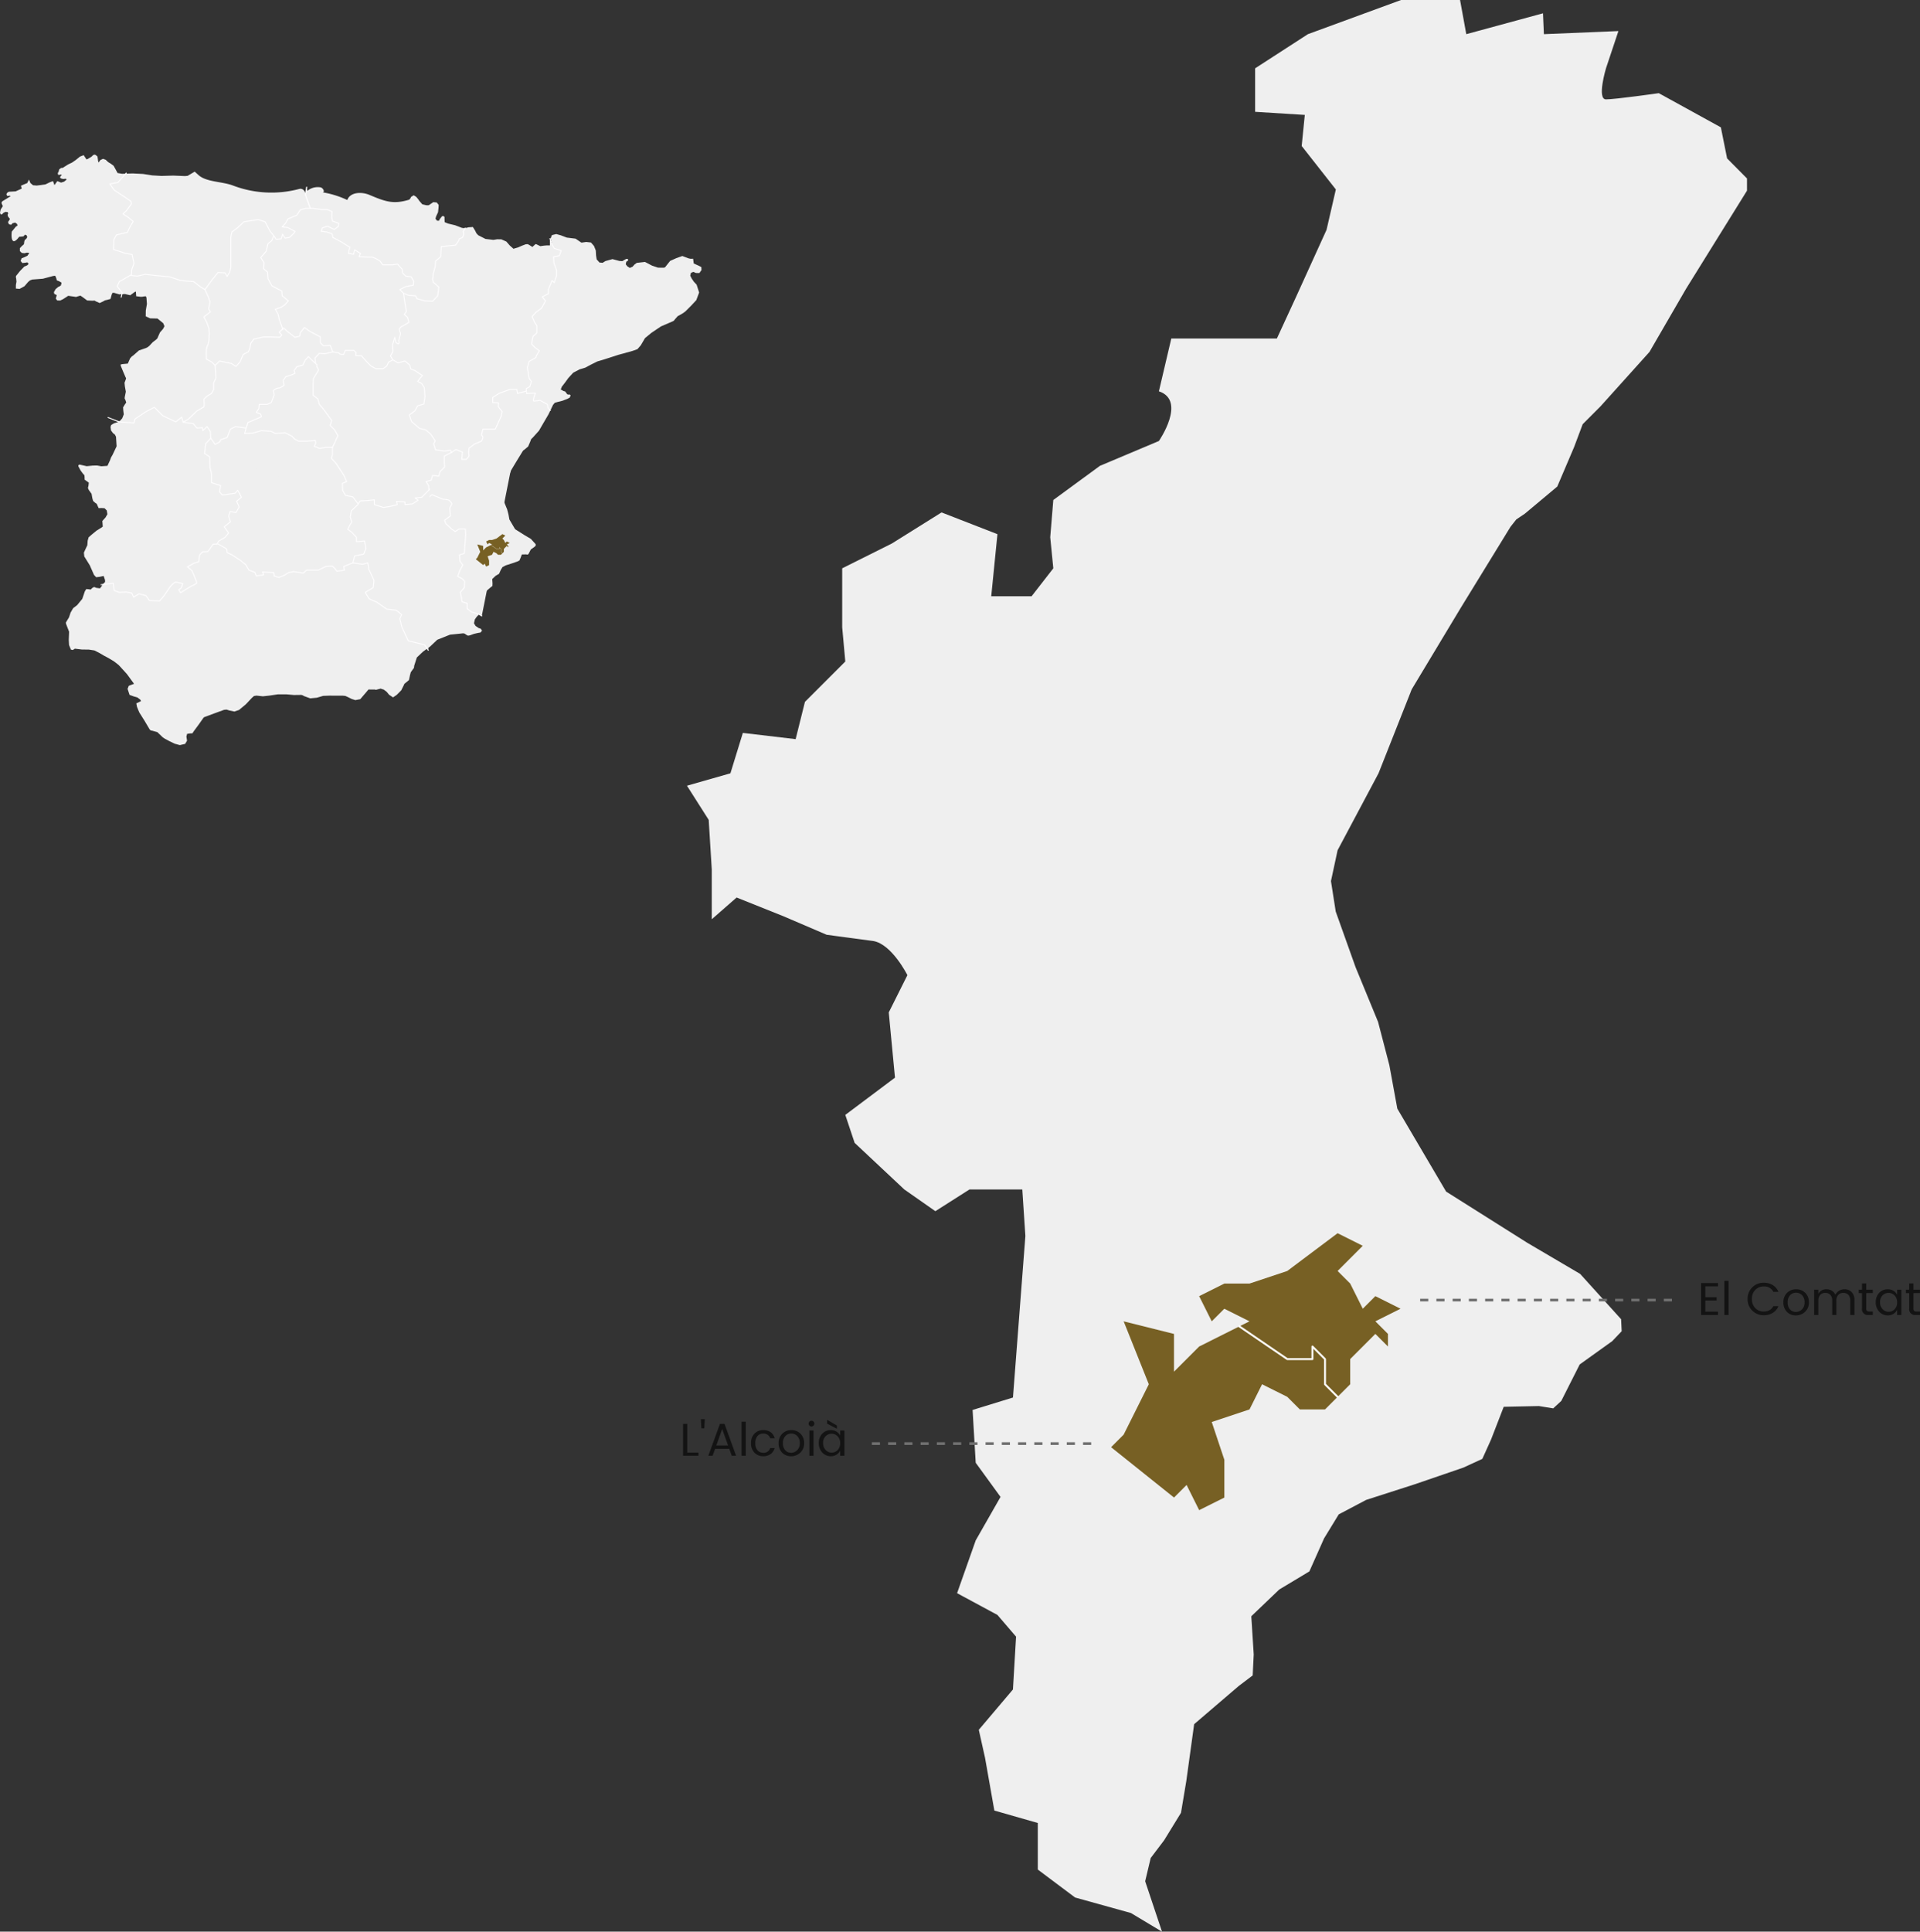
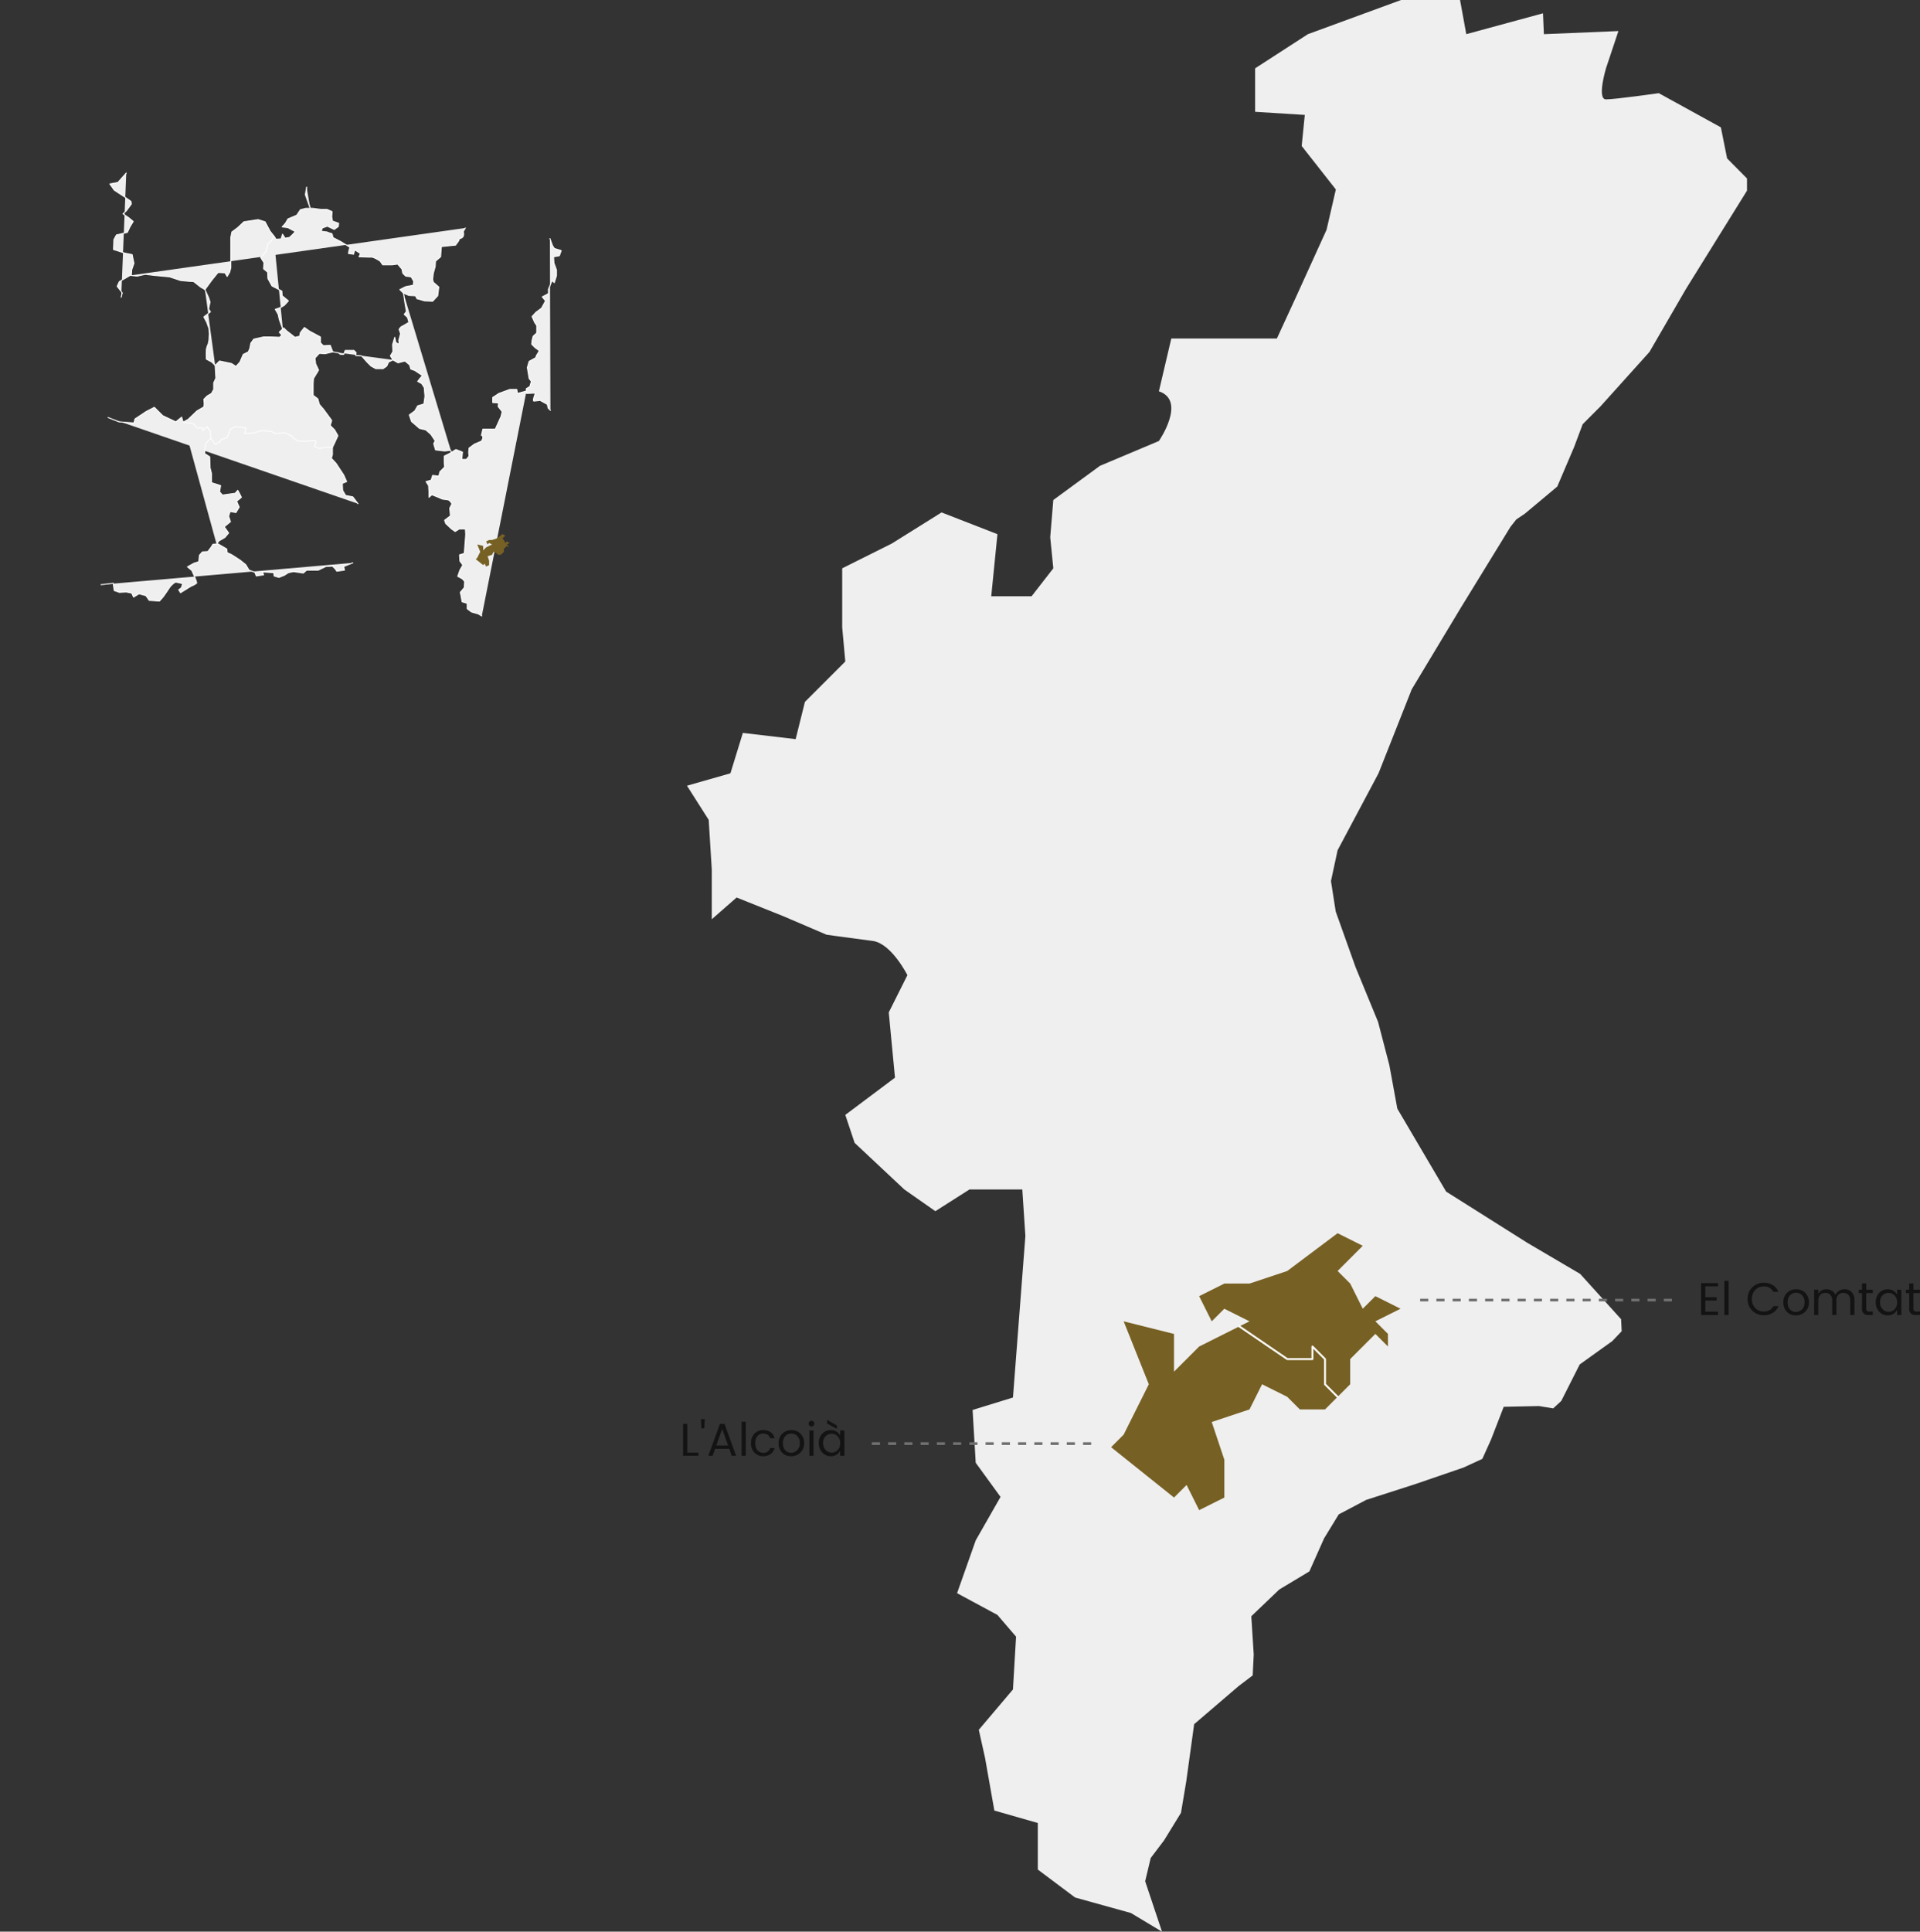
<svg xmlns="http://www.w3.org/2000/svg" width="709.11" height="713.242" viewBox="0 0 709.11 713.242">
  <rect x="0" y="0" width="709.11" height="713.242" fill="#333333" stroke="none" />
  <g id="mapa-comarcas" transform="translate(-1393 -9217.467)">
    <g id="Grupo_141" data-name="Grupo 141" transform="translate(1646.718 9217.467)">
      <path id="Trazado_401" data-name="Trazado 401" d="M391.492-417.209l-22.483,36.194-13.532,23.348L337.4-337.584l-6.591,6.606-3.186,8.485-6.2,14.535-11.952,10-3.16,2.128-2.155,2.724-18.363,29.907-18.075,30.034-.255.569-.208.569L255.417-202.1l-15.124,28.428-2.449,11.39,1.76,11.25,7.341,20.578,8.3,20.169,4.163,15.968,2.944,16.053,18.021,30.629,29.955,18.892,19.546,11.5L345-.517l.214,4.436-3.493,3.667-12.012,8.607L322.9,29.671l-2.978,2.737-5.273-.856-13,.274-4.678,12.086-3.227,7.147-7.012,3.225-17.874,6.13-18,5.788-10.14,5.348L235.308,80.4,229.874,92.6,218.738,99.3l-10.319,9.871.9,14.107-.382,7.729-5.153,3.908-16.469,14.1-2.9,21.006-1.961,11.725L176.215,191.9l-4.951,6.538-2.04,8.579,6.217,18.611-11.463-6.879-20.639-5.735-13.766-10.319V185.5l-16.047-4.591-3.447-19.494-2.3-10.319,12.615-14.9,1.151-19.494-6.886-8.024-14.9-8.03,6.879-19.494,9.168-16.054-9.168-12.614-1.151-19.494L120.4,28.4l4.584-59.626-1.138-17.2h-19.5L91.735-40.4l-11.47-8.023-18.343-17.2L58.475-75.951l18.35-13.758-2.3-24.085,6.886-13.753S75.674-139.01,68.8-140.161l-17.2-2.3-16.061-6.879-17.2-6.881-9.175,8.032v-18.35L8.024-184.891,0-197.5l16.048-4.584,4.591-14.911,19.494,2.3,3.433-13.76,14.91-14.909-1.144-12.615v-21.79l18.343-9.167,18.35-11.471,20.638,8.03-2.289,22.927h14.9l8.024-10.319-1.138-11.463,1.138-13.758,17.205-12.614,21.79-9.176s10.318-14.9,0-18.35l4.583-19.486h38.989l6.879-14.911,11.471-25.229,3.433-14.9-12.615-16.055,1.151-11.471-18.35-1.144v-16.055L229.331-475l34.4-12.614h21.789l2.3,12.614,28.334-7.7.329,7.7,27.524-1.144-4.59,13.758s-3.44,11.463,0,11.463,19.5-2.288,19.5-2.288l22.928,12.615,2.3,11.463,7.353,7.415v4.508" transform="translate(0 487.614)" fill="#efefef" fill-rule="evenodd" />
      <path id="Trazado_402" data-name="Trazado 402" d="M200.034-171.663l-9.294-4.647-18.59,13.943-13.943,4.647h-9.294l-9.3,4.647,4.647,9.294,4.649-4.647,9.294,4.647-18.59,9.3-9.294,9.294v-13.941l-18.59-4.649,9.294,23.238-9.294,18.59L107.087-97.3l23.237,18.59,4.647-4.649,4.647,9.3,9.3-4.647V-92.657L144.265-106.6l13.943-4.647,4.647-9.294,9.3,4.647,4.647,4.647h9.294l9.3-9.294v-9.3l9.294-9.294,4.649,4.647v-4.647l-4.649-4.649,9.3-4.647-9.3-4.647-4.647,4.647-4.647-9.294-4.647-4.647Z" transform="translate(49.551 631.66)" fill="#776024" fill-rule="evenodd" />
      <path id="Trazado_403" data-name="Trazado 403" d="M139.478-152.791l17.684,12.072h9.294v-4.647l4.647,4.647v9.3l4.649,4.647" transform="translate(64.539 642.543)" fill="none" stroke="#fff" stroke-linecap="round" stroke-linejoin="round" stroke-width="0.711" />
    </g>
    <g id="Grupo_140" data-name="Grupo 140" transform="translate(1393 9274.554)">
-       <path id="Trazado_404" data-name="Trazado 404" d="M50.182-79.727l-.311.1-.2.124L48.1-78.354l-1.934-.459-2.1.129-2.1-.613-.524.17-.281.857-.34,1.277-1.28.352-.75.16-.67.384-1.3.617-1.354-.591L34.9-76.4l-.63.069-2.077-.1-1.642-1.217-.85-.57-.987.279-.615.207-.612-.1L25.2-78.15l-1.921,1.242-1.046.5-1.109-.031-.507-.676.237-.922.082-.287-.141-.211-.728-.28-.157-.7.627-1.1.974-.827.517-.226.468-.325L22.734-83l-.9-.532-.858-.328-.217-.849-.354-.835-.754.067-3.827,1.019-3.933.3-.843.326-.674.581L9.034-81.693,7.219-80.7l-1.36-.129.013-1.339.214-1.2-.115-1.2-.129-.52.108-.438,1.443-1.792,1.6-1.643.327-.134.341-.117.645-.361.2-.611-.5-.315-.652.131-1.089.119L7.62-91l.34-.986,1-.4,1.162-.544L10.832-94l-.926-.092-.862.221-1-.114-.7-.653-.007-1.1.7-.751.791-.693.136-.984.189-.6.506-.4.428-.651-.3-.7-.562-.211-.419.469-.115.122-.1.052-1.518.139c-2.544,3.474-3.063.676-2.72-1.918l1.525-1.856.55-.3-.052-.587-.778-.586-.936.239-.559.582-.774-.181-.379-.817.506-.745.215-.425-.313-.378-.388-.5-.176-.616.239-.562-.237-.482-.824-.062-.78.42-.393.454-.5.1-.3-.594.122-.718L.238-110l.251-.39.565-.877-.438-.924-.038-.494.281-.363,1.581-.962,1.492-.919-.358-.194-.346.07-.5.023-.313-.365.017-.494.325-.378.315-.228.3-.084,2.4-.139,2.246-1.019-.284-1.056,1.038-.46,1.274-.52.646-1.3.537,1.28.959.815,1.344.115,1.367-.164,1.854-.253,1.706-.822,1.105-.4.547,1.479,1.052-1.483,1.388.549,1.115-.345.922-.758-.144-.219-.232-.122-.428.074-.4.033-.721-.137-.542-.4.255-.487.444-.459-.419-.171-.451.124-.281.057-.23-.134-.1-.6.291-.437.235-.905.649-.5.708-.072.55-.372,1.37-.864,1.473-.7,1.465-1.019,1.434-1.173,1.378-.556.8,1.212.228.343.382-.079.738-.44.74-.437.65-.653.692-.134.864.681.186,1.188.044.462.2.594.641-.912.995-.464,1,.365.747.713.447.335.51.283,1.181.855.679,1.213.8,1.484,1.677.276,3.889-.124,3.865.194,3.4.525,3.4.2,4.357-.124,4.346.182.964-.1.861-.515L71.894-124l1.522,1.347c2.833,2.505,8.77,2.3,12.646,3.787a39.912,39.912,0,0,0,24.494,1.247,1.687,1.687,0,0,1,2.082,1.456c0,.03.008.06.013.089a6.13,6.13,0,0,1,5.705-2.132c.989.174,1.774,1.856.769,1.838a34.905,34.905,0,0,1,9.144,2.843c1.059-2.962,5.295-3.1,8.193-1.878,5.824,2.453,8.793,3.56,14.686,1.754l.415-.5.28-.541.955-.582.912.571.663.783.55.79,1.043,1.188,1.525.358.845-.015.661-.435,1.029-.7,1.273.122.714.889-.055,1.089-.177,1.623-.7,1.494-.25.877.55.73.732.044.345-.663.267-.338.269-.335.322-.382.475-.025.405.388-.027.566.064,1.315,1.211.5,2.638.633,2.535.969,1.2.126,1.166-.336,1.67-.107.865,1.412.428.889.676.735,2.679,1.369,2.907.341,1.439-.223L185.18-99l1.838.827,1.238,1.421,1.379,1.238,1.734-.524,1.374-.6,1.409-.536.755-.05.587.316,1.136.72.976-.9.293-.182.331.149,1.315.641,1.448-.206,1-.075,1,.005.793-.189.005-.822-.469-1.508.507-1.284,1.6-.393,1.7.467,2.2.838,2.331.288.909.114.664.442,1.5,1.031,1.759-.256,1.772.2,1.12,1.285.658,1.662.1,1.868.231,1.418,1.044,1.158,1.158.1,1.024-.639,2.607-.721,2.567.686,1.064.065.847-.5.668-.35.614.085-.035.6-.611.365-.213.942.577.755.922.6,1.038-.457.661-.76.865-.646,3.032-.348L240.8-89.3l2.216.753,2.238.01.373-.152.261-.33,1.6-2.015,2.333-1.038L252-92.846l2.306.87.755.164.924-.037.234,1.766,1.829.822.982.5.055,1.093-.777,1.1L257-86.58l-.912-.4-.875.313-.29,1.063.507,1.028.832,1.223,1.026,1.1.919,2.886-1.046,2.816-1.971,2.113-2.03,2.022-.78.585-.857.524-1.227.669-.951,1.08-.532.651-.8.369L244.1-66.844l-3.543,2.387-2.346,1.932-1.548,2.646-1.238,1.432-1.849.655-5.165,1.428-5.1,1.643-2.706.808-2.463,1.228-2,1.072-2.119.628-2.333,1.241L209.9-47.794l-1.171,1.617L207.5-44.583l-.4,1.013.979.563.683.188.393.56.246.341.34.247.618-.056.383.315-.295.8-.746.443-1.958.768-2.053.519-.813.238-.623.765-1.677,3.488-1.933,3.308-1.587,2.739-2.12,2.356-.775.775-.373,1-.728,1.705-1.4,1.174-.37.25-.253.319-2.154,3.509-2.12,3.524-.03.067-.025.067-1.389,3.51-1.774,3.335-.288,1.336.208,1.32.86,2.414L187.3.681l.489,1.873.345,1.883,2.115,3.593,3.513,2.216,2.294,1.35,1.774,1.962.025.521-.408.43-1.411,1.01-.8,1.581-.35.321-.619-.1-1.525.032-.549,1.418-.378.839-.823.378-2.1.719-2.112.679-1.188.627-.634,1.039-.638,1.43-1.307.787-1.21,1.158.105,1.655-.045.907-.6.459L179.331,31.1l-.34,2.464-.229,1.375-.733,1.191-.581.767-.239,1.006-.079,1.385-1.071,1.09-.676.952-.333,1.42.6,1.012,1.143.762.812.279.423.689-.566.687-.912.148-1.515.349-1.476.541-.736.127-.718-.4-.452-.342-.557-.134-4.885.5-4.561,1.817-.2.108-.148.133-2.466,2.331-2.637,1.9L153.945,55.4l-.958,3.007-.1.811-.536.731-.632.874-.277,1.02-.406,1.891-1.494,1.233-.207.178-.109.275L148.2,67.5l-1.631,1.651-1.406.981-1.486-1-.853-1.049-1.082-.82-1.152-.379-1.15.29-.542.161-.535-.115-2.259-.006-1.514,1.778-1.529,1.789-1.821.358-1.415-.455-1.306-.662-.981-.437-1.026-.1-2.373.016-2.372-.024-2.417.087-2.331.682-2.442.233-2.325-.844-.492-.307-.529-.116-2.708.034-2.627-.239L102.636,69l-3.219.475-2.326.253-2.346-.257-.929.143-.749.646-2.256,2.4-2.537,2.113-1.708.579-1.858-.39-1.014-.331-.927.086-3.655,1.333L75.475,77.4l-.195.117-.135.151-1.779,2.519-1.83,2.479-.47.727-.924.05-1.036.148-.262,1.01L69.08,86.1l-.707,1.2-1.963.451L64.5,87.218l-1.868-.892-1.814-.979-.712-.476-.616-.594L58.1,82.951l-1.841-.513-.6-.113-.385-.368L53.406,78.8l-1.949-3.1-.451-1.055-.42-1.065-.242-1.253,1.187-.561.553-.255-.292-.572-1.063-.8-1.318-.367L47.847,69.2l-.73-2.219.448-1.136,1.16-.438.4-.152.385-.137L46.866,61.5l-3.015-3.309-1.8-1.4-1.96-1.174-1.7-.9-1.668-.982L34.9,52.8l-2.069-.319L30.24,52.45l-2.583-.312-.756.5-.711-.148L25.5,50.784,25.4,48.913l.119-3.027-1.091-2.822-.12-.486.221-.43.953-1.563.58-1.747.945-1.636,1.5-1.155,1.882-2.295.941-2.77.524-.856.873.067.776.123.591-.594.693-.37.793.338,1.346.181.77-1.03.183-.511L38.311,28l.487-.473-.006-.719-.511-1.518-1.562.334-1.207.13-.8-.868-1.555-3.527-2.025-3.268-.153-1.407.578-1.266.7-1.483.126-1.712.353-1.212,1.077-.941,1.823-1.5,2-1.248.3-.24-.006-.311-.131-1.784,1.183-1.306.682-1.2L39.43,1.1,38.622.285,37.539.209,36.434.248l-.45-.993-.247-.59L35.2-1.684,34.4-2.393l-.293-1-.291-1.653-1-1.368-.346-.779.208-.844L32.8-9.153l-.868-.634-.664-.476-.021-.845-.067-.776-.528-.581-.9-1.207-.7-1.314-.153-.322L29-15.635l.341-.206.419.086,2.249.516,2.336-.232,1.522-.02,1.57.281,2.245-.162.939-2.023L41-18.451l.57-.981,1.5-3.158-.223-3.516L42.44-26.9l-.726-.571L41-28.454l-.176-1.256.235-.736.766-.476.459-.218.479-.129,1.36-.533,1.022-1.112.57-1.463-.178-1.478-.071-1.115.6-.986.556-.8-.309-.937-.283-.549.046-.526.4-1.974-.356-1.975-.13-1.326.488-1.293.085-.415-.213-.376-.864-2.022-.84-2.041-.123-.561.637-.177,2.042-.191.861-1.953.58-.644.635-.462,2.039-1.8,2.567-.877.692-.356.616-.5,1.149-1.256L57.7-62.021l.428-.424.258-.628.688-1.558L60.2-65.9l.543-1.015-.466-1.119-2.114-1.73-2.739-.072-1.609-.745.029-2.149.417-2.406-.177-2.347-.2-.475-.584.009-.63.12-.64.048L50.3-78Z" transform="translate(0 130.288)" fill="#efefef" />
      <path id="Trazado_405" data-name="Trazado 405" stroke="#fefdfe" d="M30.3-126.23l-3.094,3.5-2.96.539,1.615,2.288,3.9,2.555,2.287,1.615.134.941L30.3-112.237l-1.211,1.076,2.152,1.479,1.615,1.346-1.211,2.017-.942,2.018-4.035.942-.942,1.749L25.6-97.979l4.17,1.346,2.691.539.672,3.228-.806,2.286L32.188-88.7,29.9-87.352,27.749-86.14l-.806,1.749,1.883,2.421-.4,1.615" fill="#efefef" transform="translate(16.334 133.021)" stroke-linecap="round" stroke-linejoin="round" stroke-width="0.352" fill-rule="evenodd" />
      <path id="Trazado_406" data-name="Trazado 406" stroke="#fefdfe" d="M28.833-93.678l2.421.268,2.959-.671,3.364.4,5.65.537L47.263-91.8l2.825.269,2.018.134,2.556,2.018,1.614.941,2.556-3.5,2.287-2.823,2.556.134.807,1.346.942-1.615.4-1.613v-11.168l.4-2.017,2.152-1.615,2.287-2.152,5.247-.807,2.556.807,1.884,3.5,1.614,2.018.538.941,1.884-.134.539-1.749.941,1.479,1.614-.269s2.421-2.151,2.018-2.286-2.556-1.346-2.556-1.346l-2.153-.269,1.211-1.344.942-1.615,3.228-1.346,1.346-2.018,2.018-.537H96.1l2.959.4h2.287l1.884.807-.134,1.883.269,1.615,2.287.808-.135,1.21-1.48,1.076-2.556-1.212-1.883.673-.4,1.212,2.152.269a7.364,7.364,0,0,0,1.614.539c.4,0,.539,1.478.539,1.478l3.094,1.615,3.228,2.018-.4,1.346-.135.942,1.883.268.4-1.613,2.152,1.346-.538,1.21,4.3.134c.942-.268,3.5,1.481,3.5,1.481l.942,1.344h3.5l2.018-.268,1.614,1.883.269,1.479,1.076,1.076,2.018.269.942,1.615-.134,1.479-2.826.539-2.153,1.074,1.346,1.346,2.018.807,2.421.134.539,1.076,2.825.807,2.96.135,1.883-2.019.4-3.228-2.018-1.749-.268-1.076.268-2.288.673-2.422.135-2.017,1.883-1.615.269-3.767,5.247-.537,1.076-1.479.4-.942c2.154-.269,1.346-2.556,1.346-2.556l.808-1.347" fill="#efefef" transform="translate(19.421 138.274)" stroke-linecap="round" stroke-linejoin="round" stroke-width="0.352" fill-rule="evenodd" />
      <path id="Trazado_407" data-name="Trazado 407" stroke="#fefdfe" d="M124.875-111.76l.941,2.556.673,1.076,2.556.807-.671,1.884-2.152.4.134,2.288.941,2.556v2.152l-.807,2.556-.807-.807-1.346,3.228v1.614l-2.286,1.211,1.21,1.479-1.479,2.691-2.018,1.48-1.479,1.614.942,2.153.807,1.211v2.691l-1.346,1.211-.4,1.615-.136,1.345,1.212,1.211,1.615,1.211L119.9-68.577l-.269.807-2.422,1.345-.674,2.287.674,4.036.807,1.076-.537,1.883-1.346.808.134,1.749,3.23-.134-.539,1.614s-.4,1.345,0,1.345,2.288-.269,2.288-.269l2.689,1.48.269,1.345.862.87" fill="#efefef" transform="translate(78.22 142.768)" stroke-linecap="round" stroke-linejoin="round" stroke-width="0.352" fill-rule="evenodd" />
      <path id="Trazado_408" data-name="Trazado 408" stroke="#fefdfe" d="M131.116-77.9l-3.324.9-.269-1.48h-2.557L120.931-77l-2.288,1.48v1.883l2.152.134-.134,1.346,1.479,1.883-.4,1.749-1.346,2.96-.807,1.749h-4.574l-.537,2.286c1.21.4,0,2.153,0,2.153L111.917-58.3l-2.018,1.48-.134,1.614.134,1.345-.942,1.211h-1.747l.268-2.69-2.422-.942L102.9-54.938l-2.152,1.076v2.556l.134,1.48-1.749,1.749-.4,1.614-2.287-.269-.539,1.749-1.883.538.941,1.479.134,2.154v2.153l1.076-.942,2.018.807,1.884.807,2.018.269c.806.135,1.48,1.48,1.48,1.48l-.808,1.613.269,2.825-2.153,1.614.4,1.211,2.152,2.018,1.346.941,1.479-.941h2.288l.134,2.018-.539,7-1.749.538.136,2.287,1.074,1.48-1.074,1.884-.808,2.287,1.749.942.808.941L108.15-5.3,106.67-3.549l.269,1.211.4,2.287,1.883.539V2.5l1.615,1.211,2.422.673,1.346.807" fill="#efefef" transform="translate(63.331 165.183)" stroke-linecap="round" stroke-linejoin="round" stroke-width="0.352" fill-rule="evenodd" />
-       <path id="Trazado_409" data-name="Trazado 409" stroke="#fefdfe" d="M106.473,3.006,105.128.988,99.074-.492,96.652-5.738,95.98-8.7l.673-1.479-2.018-1.614-3.5-.4L87.5-14.752,84.68-15.963,83.2-18.385l2.96-1.748.269-2.691L84.544-26.86l-.4-2.421-1.884.538-3.632-.538.673-2.556,3.363-.674.806-2.152-.537-2.691-2.961.269V-38.7l-1.749-1.883-1.479-1.076.807-1.614.672-1.076-.539-1.883.405-2.287L80.509-50.8l.807-1.346,2.826-.135,2.421-.269V-50.8l3.363,1.076,2.556-.4,2.556-.672-.269-1.211,3.094.268v.943l2.825-.269,2.018-1.345-1.076-.808,2.421-.269,2.96-2.961" fill="#efefef" transform="translate(51.69 180.018)" stroke-linecap="round" stroke-linejoin="round" stroke-width="0.352" fill-rule="evenodd" />
      <path id="Trazado_410" data-name="Trazado 410" stroke="#fefdfe" d="M116.161-27.063l-1.909-2.528-2.69-.538-1.077-1.883-.134-2.556,1.614-.673-1.076-2.421-2.825-4.3-1.749-1.884.4-1.346v-2.691l.672-1.346,1.346-2.959-1.211-2.153-1.615-1.614.539-1.883-2.96-4.035-1.614-1.884-.538-2.018-1.749-1.346v-4.171l.134-2.018,1.883-3.094-1.076-2.287-.269-2.153,1.614-1.748,2.152.134,2.826-.673-.942-2.421-2.556.134L102.279-86.5v-2.152L98.243-90.8l-1.883-1.345L94.88-90.263l-.269,1.345-1.749.4-3.094-2.421-1.076-1.076L87.078-90.4l.941,1.076-.807.807-3.5-.134H81.292l-3.632.807-1.076,1.48-.4,2.018-.538,1.211-1.883.942-1.211,2.825-1.481,1.614-1.614-1.076-4.439-.941L63.4-78.156l.134,2.287.135,2.421L62.862-71.7v2.421l-.807,1.48-1.614.941L59.23-65.644l.134,1.749L59.23-62.82l-2.556,1.48-3.228,3.094-1.883,1.076-.538-1.883L48.871-57.3l-4.843-2.287-3.094-3.094L37.84-61.07,33.8-58.38l-.4,1.48-5.515-.4-4.035-1.614" fill="#efefef" transform="translate(16.064 155.978)" stroke-linecap="round" stroke-linejoin="round" stroke-width="0.352" fill-rule="evenodd" />
      <path id="Trazado_411" data-name="Trazado 411" stroke="#fefdfe" d="M22.3-29.334l4.475-.535.4,2.691,1.883.672,2.556-.134,2.019.4.672,1.48,2.018-1.211,2.556.672,1.211,1.749,3.767.269,1.076-1.211c.538-.539,2.825-4.036,2.825-4.036s1.614-1.883,2.287-1.748,2.421.538,2.421.538l-.538,1.614-.941.673.672,1.076,3.9-2.422a7.492,7.492,0,0,0,2.018-1.076c.269-.4-1.749-4.709-1.749-4.709l-1.614-1.345,2.421-1.346,1.749-.538.269-2.421,1.076-1.211,2.018-.135,1.211-1.614.672-1.076,1.883-.134,3.229,1.883.134,1.346,1.749.806,3.094,2.018,2.018,1.615,1.211,2.018,2.153.808.538,1.344,2.691-.4-.4-1.076,4.17.268.135,1.211,1.748.539L90-32.829l1.48-.942,1.884-.4L97-33.636l1.211-1.076h4.3l2.825-1.346,2.422-.134,1.076,1.076.537.807,2.825-.4-.268-1.346,3.363-1.345" fill="#efefef" transform="translate(15.021 188.14)" stroke-linecap="round" stroke-linejoin="round" stroke-width="0.352" fill-rule="evenodd" />
      <path id="Trazado_412" data-name="Trazado 412" stroke="#fefdfe" d="M40.409-71.246l3.767.538,1.345,1.615,2.018-.135.135,1.076,1.614-1.48L50.5-67.749l.135,2.421L48.749-63.31l-.4,3.633,1.883,1.211.135,4.036.538,2.153v3.363l3.363,1.076-.4,2.287,1.076,1.211,4.708-.673.941-1.076.539.941.807,1.615-1.749,1.479.942,2.153-1.211,2.018-2.152-.4-.538,1.749.673,2.018L55.61-32.637l1.615,2.287-1.346,1.613L53.592-27.39l-.8,1.253" fill="#efefef" transform="translate(27.217 170.056)" stroke-linecap="round" stroke-linejoin="round" stroke-width="0.352" fill-rule="evenodd" />
      <path id="Trazado_413" data-name="Trazado 413" stroke="#fefdfe" d="M62.306-112.328l-.74,1.757-1.345,1.076-.673,2.825-2.018,2.288,1.211,1.883-.135,2.286L60.086-99l.135,2.422L61.7-93.889l3.633,1.883.134,1.749,2.287,1.884-1.48,1.614-1.345.808-2.018.672L63.987-83.4l.4,1.883.672,1.884.673,1.883" fill="#efefef" transform="translate(38.75 142.385)" stroke-linecap="round" stroke-linejoin="round" stroke-width="0.352" fill-rule="evenodd" />
      <path id="Trazado_414" data-name="Trazado 414" stroke="#fefdfe" d="M45.394-100.507l1.345,2.961.539,1.614-.539,2.556.673,1.076L44.99-90.416,46.066-88.4l.808,2.287.134,2.018-.134,2.287L46.6-80.461a7.909,7.909,0,0,0-.673,2.018,31.548,31.548,0,0,0,0,3.632l2.018,1.076,1.211,1.21" fill="#efefef" transform="translate(30.303 150.347)" stroke-linecap="round" stroke-linejoin="round" stroke-width="0.352" fill-rule="evenodd" />
      <path id="Trazado_415" data-name="Trazado 415" stroke="#fefdfe" d="M90.99-99.7l.538,3.633.539,3.094L91.259-91.9l1.21,1.076.539,1.883-2.556,1.48c-.4,0-1.076,1.076-1.076,1.076l.539,1.614-.673,2.556S89.645-81,88.972-81l-.807-.539-.4-1.883-.807,2.691.135,2.556-.942,1.614.942,1.48,1.883,1.076,2.556-.673,1.749,1.48.4,1.48,1.48.538L97.986-69.3l-.941,1.076-.808,1.076,1.48.808.941,1.48.269,3.228-.4,2.826-2.287.672L95.16-56.25l-2.017,1.48.806,2.421,2.96,2.556,2.287.538,1.883,1.614,1.614,2.422-.539,1.076.674,2.287,3.363.4,2.153-.269.4.941" fill="#efefef" transform="translate(58.025 150.889)" stroke-linecap="round" stroke-linejoin="round" stroke-width="0.352" fill-rule="evenodd" />
      <path id="Trazado_416" data-name="Trazado 416" stroke="#fefdfe" d="M73.447-86.544l2.287.4c0,.673,1.748.539,1.748.539l.539-1.48h3.228l.807.807L81.921-85.2l2.154.134,2.018,2.287,1.48,1.48,1.748.941h2.691l1.346-.941.672-1.48,1.615-.807" fill="#efefef" transform="translate(49.47 159.389)" stroke-linecap="round" stroke-linejoin="round" stroke-width="0.352" fill-rule="evenodd" />
      <path id="Trazado_417" data-name="Trazado 417" stroke="#fefdfe" d="M46.518-65.977l1.614,2.287,1.749-.941.269-.808,2.421-.806,1.211-3.094,1.883-.942,3.9.539-.538,2.018,2.96-.134,3.228-.942,3.632.269,1.48.807,3.633-.269,2.421,1.211,1.076,1.076,1.48.807H81.9l3.228-.269.134,1.076-.538,1.076,2.018.807,2.153-.4H91.45" fill="#efefef" transform="translate(31.332 170.705)" stroke-linecap="round" stroke-linejoin="round" stroke-width="0.352" fill-rule="evenodd" />
-       <path id="Trazado_418" data-name="Trazado 418" stroke="#fefdfe" d="M80.548-82.622,78.4-84.639,77.32-85.716l-1.211,1.345L75.3-82.622l-2.287.672L72.073-80.6l.268,1.076a21.376,21.376,0,0,1-3.363,1.211l-.941,1.346.135.941.134.942-1.614.941A3.144,3.144,0,0,0,64.4-73.2l.269,1.615L63.6-68.765l-1.479.673h-2.96l-.134,1.48-.942,1.479,1.615.673.268.942-2.825,1.21-2.153.941-.673,2.019" fill="#efefef" transform="translate(36.584 160.31)" stroke-linecap="round" stroke-linejoin="round" stroke-width="0.352" fill-rule="evenodd" />
      <path id="Trazado_419" data-name="Trazado 419" stroke="#fefdfe" d="M69.147-115.424,67.4-120.336l.465-2.763" fill="#efefef" transform="translate(45.399 135.13)" stroke-linecap="round" stroke-linejoin="round" stroke-width="0.404" fill-rule="evenodd" />
      <path id="Trazado_420" data-name="Trazado 420" d="M115.909-46.015l-1.089-.545-2.181,1.636L111-44.38h-1.089l-1.091.545.546,1.09.546-.545,1.089.545-2.181,1.09-1.089,1.09V-42.2l-2.182-.545,1.091,2.726-1.091,2.181-.544.545,2.726,2.181.544-.545.546,1.09,1.091-.545v-1.636l-.546-1.636L111-38.927l.546-1.09,1.091.545.546.545h1.089l1.091-1.09v-1.09l1.089-1.09.546.545V-42.2l-.546-.545,1.091-.545-1.091-.545-.546.545-.544-1.09-.546-.545Z" transform="translate(70.727 186.683)" fill="#776024" fill-rule="evenodd" />
-       <path id="Trazado_421" data-name="Trazado 421" d="M108.327-44.149l2.075,1.416h1.09v-.545l.546.545v1.09l.546.545" transform="translate(72.964 188.307)" fill="none" stroke="#fff" stroke-linecap="round" stroke-linejoin="round" stroke-width="0.073" />
    </g>
    <path id="Trazado_422" data-name="Trazado 422" d="M1.275-11.781H2.822V-1.19H6.953V0H1.275Zm6.766,1.632-.2-3.383H9.316l-.2,3.383ZM19.261,0l-.918-2.584H13.107L12.189,0H10.608l4.284-11.781h1.7L20.859,0ZM13.549-3.808H17.9L15.725-9.894ZM22.882,0V-12.58h1.547V0Zm8.007.153a4.3,4.3,0,0,1-3.264-1.326,4.867,4.867,0,0,1-1.258-3.493A4.867,4.867,0,0,1,27.625-8.16a4.3,4.3,0,0,1,3.264-1.326,4.515,4.515,0,0,1,2.746.782,4.1,4.1,0,0,1,1.487,2.227H33.456a2.439,2.439,0,0,0-.935-1.275,2.8,2.8,0,0,0-1.632-.459,2.692,2.692,0,0,0-2.133.926,3.86,3.86,0,0,0-.808,2.618,3.86,3.86,0,0,0,.808,2.618,2.692,2.692,0,0,0,2.133.927,2.431,2.431,0,0,0,2.567-1.734h1.666a4.232,4.232,0,0,1-1.5,2.193A4.4,4.4,0,0,1,30.889.153ZM41.157-1.122a3.131,3.131,0,0,0,2.269-.944,3.491,3.491,0,0,0,.96-2.61,3.554,3.554,0,0,0-.918-2.6,3.015,3.015,0,0,0-2.235-.935,2.906,2.906,0,0,0-2.2.935,3.648,3.648,0,0,0-.884,2.61A3.739,3.739,0,0,0,39-2.057,2.79,2.79,0,0,0,41.157-1.122Zm-3.307-.051a4.8,4.8,0,0,1-1.284-3.485A4.708,4.708,0,0,1,37.91-8.152a4.581,4.581,0,0,1,3.366-1.334,4.581,4.581,0,0,1,3.366,1.334,4.7,4.7,0,0,1,1.343,3.485,4.591,4.591,0,0,1-1.4,3.485A4.784,4.784,0,0,1,41.157.153,4.4,4.4,0,0,1,37.851-1.173Zm11.6-9.962a1.017,1.017,0,0,1-.748.306.99.99,0,0,1-.739-.306,1.032,1.032,0,0,1-.3-.748,1.017,1.017,0,0,1,.306-.748,1.008,1.008,0,0,1,.739-.306,1.007,1.007,0,0,1,.74.306,1.017,1.017,0,0,1,.306.748A1.017,1.017,0,0,1,49.453-11.135ZM47.923,0V-9.333H49.47V0Zm6.545-11.883v-1.428l3.621,2.142v1.19Zm3.9,9.758A3.477,3.477,0,0,0,59.3-4.658a3.477,3.477,0,0,0-.927-2.533,3,3,0,0,0-2.227-.952,3.051,3.051,0,0,0-2.227.918,3.359,3.359,0,0,0-.927,2.5,3.578,3.578,0,0,0,.935,2.567,2.965,2.965,0,0,0,2.227.986A2.987,2.987,0,0,0,58.37-2.125ZM55.862.153a4.166,4.166,0,0,1-3.179-1.369,4.934,4.934,0,0,1-1.275-3.5,4.771,4.771,0,0,1,1.267-3.451,4.235,4.235,0,0,1,3.188-1.318,3.83,3.83,0,0,1,2.083.561A3.678,3.678,0,0,1,59.3-7.463v-1.87H60.86V0H59.3V-1.9A3.707,3.707,0,0,1,57.945-.417,3.787,3.787,0,0,1,55.862.153Z" transform="translate(1644 9755)" fill="#131313" />
    <path id="Trazado_423" data-name="Trazado 423" d="M7.514-11.781v1.224H2.822v4.012H7v1.207H2.822v4.114H7.514V0H1.275V-11.781ZM9.86,0V-12.58h1.547V0ZM24.446.1a5.86,5.86,0,0,1-4.267-1.7,5.779,5.779,0,0,1-1.734-4.31,5.752,5.752,0,0,1,1.734-4.3A5.875,5.875,0,0,1,24.446-11.9a6.208,6.208,0,0,1,3.272.867,5.137,5.137,0,0,1,2.117,2.5h-1.87a3.668,3.668,0,0,0-3.519-1.989,4.265,4.265,0,0,0-3.171,1.266A4.573,4.573,0,0,0,20.026-5.9a4.6,4.6,0,0,0,1.25,3.366,4.251,4.251,0,0,0,3.171,1.275,4.177,4.177,0,0,0,2.091-.519,3.582,3.582,0,0,0,1.428-1.487h1.87a5.137,5.137,0,0,1-2.117,2.5A6.208,6.208,0,0,1,24.446.1Zm11.8-1.224a3.131,3.131,0,0,0,2.269-.944,3.491,3.491,0,0,0,.96-2.61,3.554,3.554,0,0,0-.918-2.6,3.015,3.015,0,0,0-2.235-.935,2.906,2.906,0,0,0-2.2.935,3.648,3.648,0,0,0-.884,2.61,3.739,3.739,0,0,0,.85,2.609A2.79,2.79,0,0,0,36.244-1.122Zm-3.307-.051a4.8,4.8,0,0,1-1.283-3.485A4.708,4.708,0,0,1,33-8.152a4.581,4.581,0,0,1,3.366-1.334,4.581,4.581,0,0,1,3.366,1.334,4.7,4.7,0,0,1,1.343,3.485,4.591,4.591,0,0,1-1.4,3.485A4.784,4.784,0,0,1,36.244.153,4.4,4.4,0,0,1,32.938-1.173Zm11.619-8.16V-7.82A3.245,3.245,0,0,1,47.6-9.486a3.7,3.7,0,0,1,1.938.518,3.246,3.246,0,0,1,1.309,1.5,3.816,3.816,0,0,1,1.386-1.488,3.751,3.751,0,0,1,2-.535,3.564,3.564,0,0,1,2.618,1.028,3.948,3.948,0,0,1,1.037,2.933V0h-1.53V-5.27a3.013,3.013,0,0,0-.688-2.142,2.456,2.456,0,0,0-1.878-.731,2.456,2.456,0,0,0-1.879.731,3.013,3.013,0,0,0-.688,2.142V0h-1.53V-5.27a3.038,3.038,0,0,0-.68-2.142,2.44,2.44,0,0,0-1.879-.731,2.467,2.467,0,0,0-1.887.731,3.013,3.013,0,0,0-.689,2.142V0H43.01V-9.333ZM63.41-1.258h1.275V0H63.121A2.134,2.134,0,0,1,60.69-2.4V-8.075H59.483V-9.333H60.69v-2.312h1.564v2.312h2.414v1.258H62.254V-2.4a1.23,1.23,0,0,0,.255.884A1.259,1.259,0,0,0,63.41-1.258Zm9.324-.867a3.477,3.477,0,0,0,.927-2.533,3.477,3.477,0,0,0-.927-2.533,3,3,0,0,0-2.227-.952,3.051,3.051,0,0,0-2.227.918,3.359,3.359,0,0,0-.926,2.5,3.578,3.578,0,0,0,.935,2.567,2.965,2.965,0,0,0,2.227.986A2.987,2.987,0,0,0,72.734-2.125ZM70.227.153a4.166,4.166,0,0,1-3.179-1.369,4.934,4.934,0,0,1-1.275-3.5,4.771,4.771,0,0,1,1.266-3.451,4.236,4.236,0,0,1,3.188-1.318,3.83,3.83,0,0,1,2.082.561,3.678,3.678,0,0,1,1.352,1.462v-1.87h1.564V0H73.661V-1.9A3.707,3.707,0,0,1,72.31-.417,3.787,3.787,0,0,1,70.227.153ZM80.835-1.258H82.11V0H80.546a2.134,2.134,0,0,1-2.431-2.4V-8.075H76.908V-9.333h1.207v-2.312h1.564v2.312h2.414v1.258H79.679V-2.4a1.23,1.23,0,0,0,.255.884A1.259,1.259,0,0,0,80.835-1.258Z" transform="translate(2020 9703)" fill="#131313" />
    <line id="Línea_84" data-name="Línea 84" x2="93" transform="translate(1917.5 9697.5)" fill="none" stroke="#707070" stroke-width="1" stroke-dasharray="3" />
    <line id="Línea_85" data-name="Línea 85" x2="81.5" transform="translate(1715 9750.5)" fill="none" stroke="#707070" stroke-width="1" stroke-dasharray="3" />
  </g>
</svg>